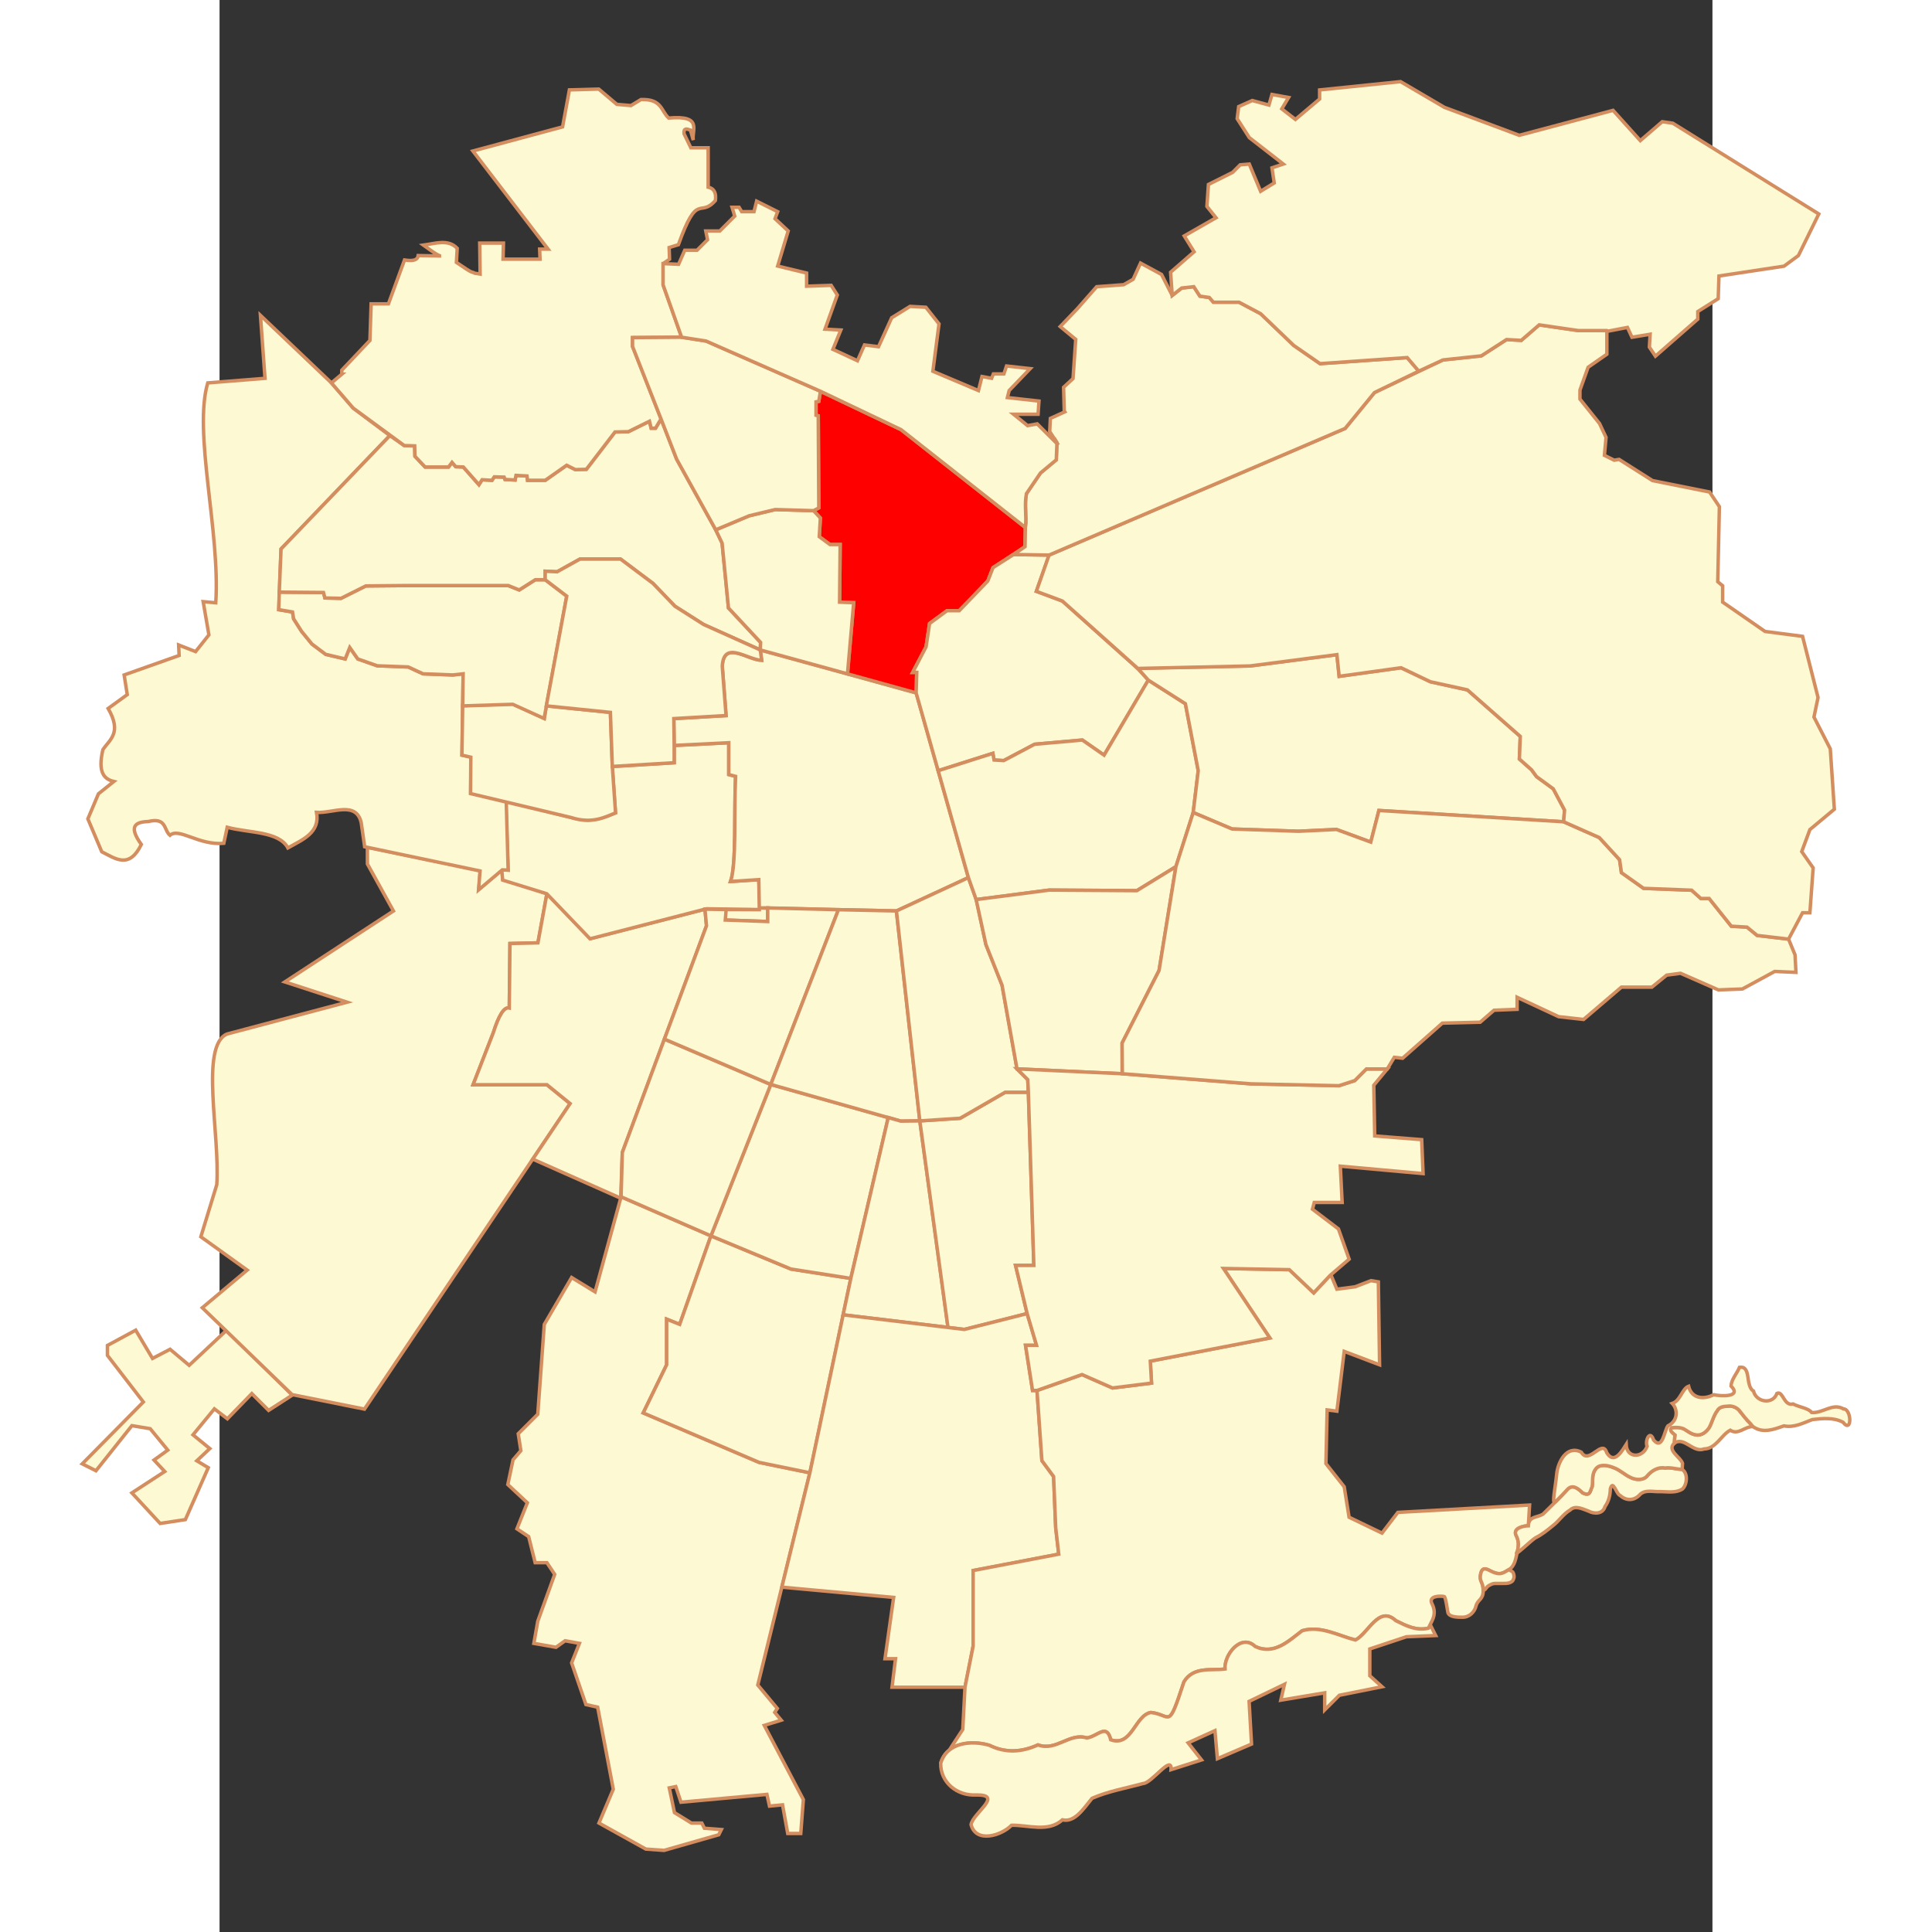
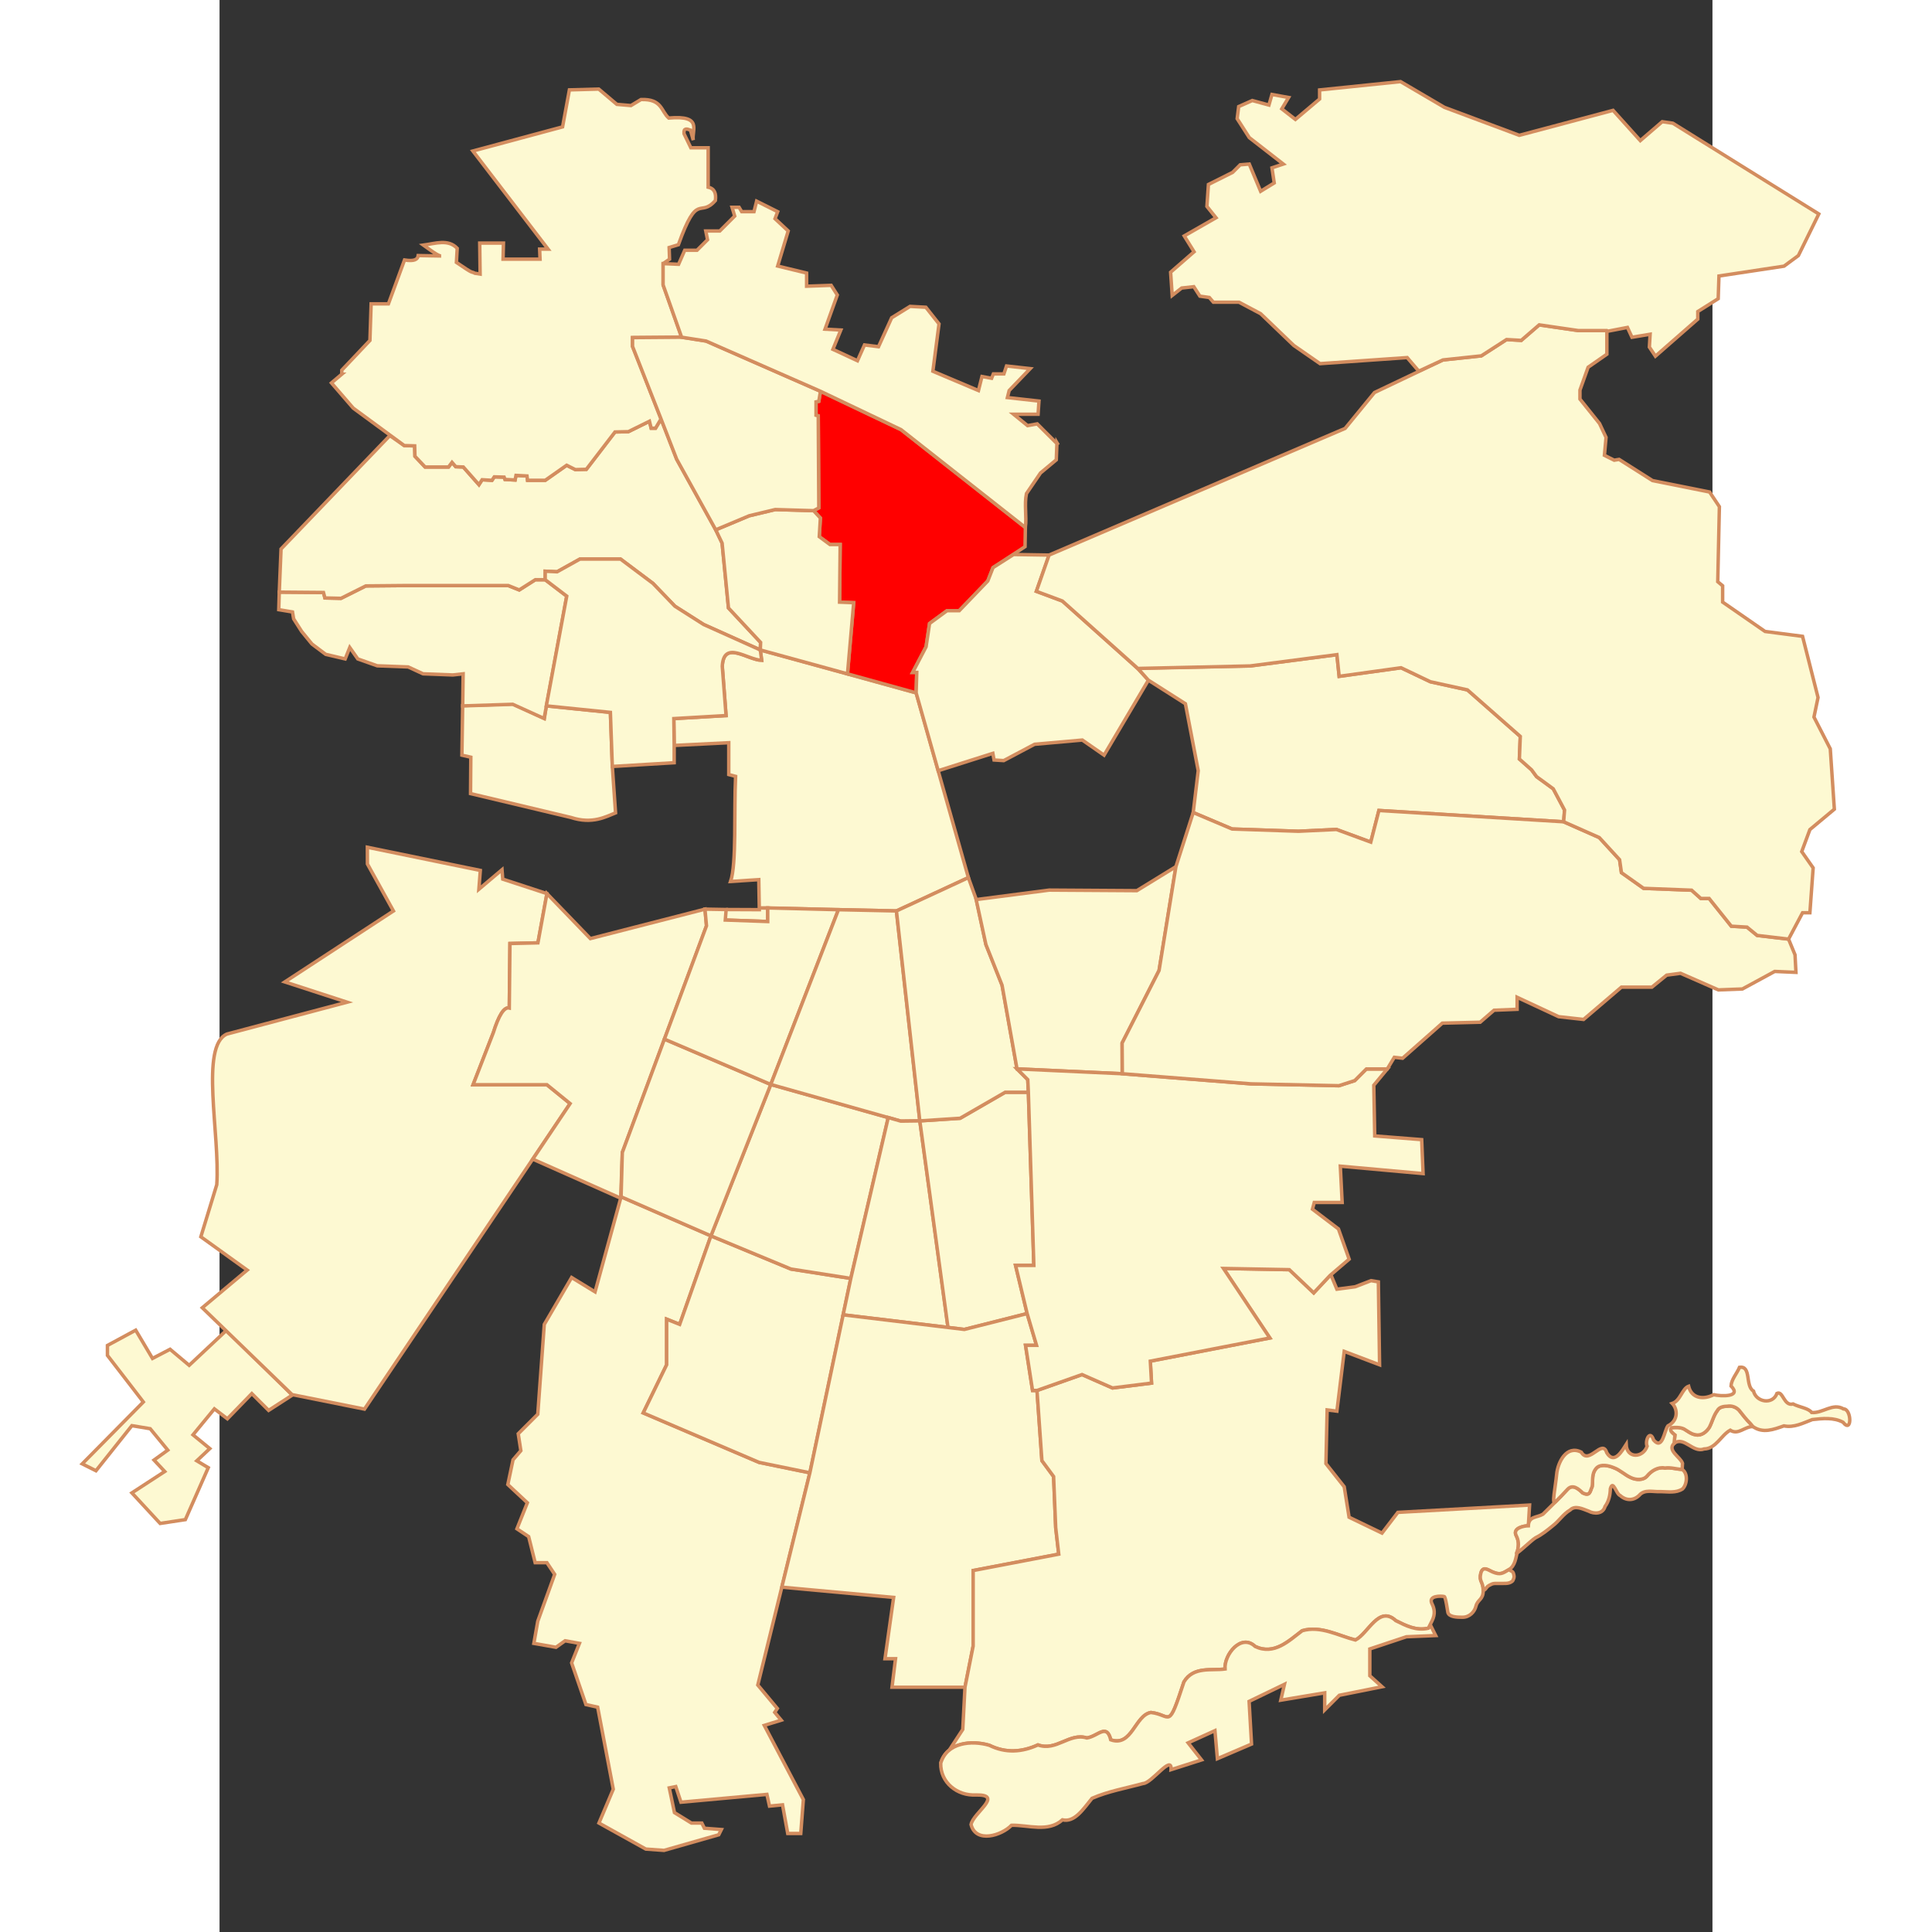
<svg xmlns="http://www.w3.org/2000/svg" xmlns:ns1="http://sodipodi.sourceforge.net/DTD/sodipodi-0.dtd" xmlns:ns2="http://www.inkscape.org/namespaces/inkscape" version="1.0" id="svg2" width="600" height="600" viewBox="0 0 612 792" overflow="visible" enable-background="new 0 0 612 792" xml:space="preserve" ns1:version="0.32" ns2:version="0.44.1" ns1:docname="Comuna de Recoleta.svg" ns1:docbase="C:\Documents and Settings\Administrador\Mis documentos\Mis imágenes\Mapas\Santiago">
  <rect x="0" y="0" width="612" height="792" fill="#333333" stroke="none" />
  <defs id="defs7548" />
  <ns1:namedview ns2:window-height="573" ns2:window-width="942" ns2:pageshadow="2" ns2:pageopacity="0.0" guidetolerance="10.0" gridtolerance="10.0" objecttolerance="10.0" borderopacity="1.0" bordercolor="#666666" pagecolor="#ffffff" id="base" width="600px" height="600px" ns2:zoom="0.65666667" ns2:cx="300" ns2:cy="300" ns2:window-x="74" ns2:window-y="116" ns2:current-layer="svg2" />
  <path style="fill:#fdf9d2;fill-opacity:1;stroke:#d38d5f;stroke-width:1.414;stroke-opacity:1" id="Padre_Hurtado" d="M 2.893,545.289 L 29.824,571.906 L 20.117,578.17 L 13.227,571.281 L 3.206,581.615 L -2.118,577.545 L -10.886,588.19 L -3.997,593.827 L -9.321,598.838 L -4.623,601.656 L -14.018,622.95 L -24.351,624.516 L -35.937,611.991 L -22.472,603.222 L -26.857,598.525 L -21.221,594.454 L -28.424,585.686 L -35.939,584.433 L -50.657,602.909 L -56.293,600.09 L -31.24,574.725 L -45.958,555.622 L -45.958,551.551 L -34.372,545.289 L -27.483,556.875 L -20.28,553.117 L -12.451,559.693 L 2.893,545.289 z " />
  <path style="fill:#fdf9d2;fill-opacity:1;stroke:#d38d5f;stroke-width:1.414;stroke-opacity:1" id="Maipú" d="M 29.732,571.71 L -7.072,536.094 L 11.329,520.659 L -7.666,507.005 L -1.137,485.634 C 0.248,465.055 -8.147,428.829 3.018,423.897 L 52.289,410.838 L 26.763,402.528 L 71.285,373.441 L 60.62,354.175 L 60.599,347.322 L 106.901,356.819 L 106.308,364.537 L 115.798,356.527 L 116.091,360.39 L 134.208,366.317 L 130.516,386.509 L 119.052,386.786 L 118.775,413.213 C 116.599,412.713 114.421,416.387 112.245,423.305 L 103.935,444.676 L 134.21,444.676 L 143.707,452.393 L 59.413,577.648 L 29.732,571.71 z " />
  <path style="fill:#fdf9d2;fill-opacity:1;stroke:#d38d5f;stroke-width:1.414;stroke-opacity:1" id="Cerrillos" d="M 134.21,366.317 L 130.518,386.509 L 119.053,386.786 L 118.776,413.213 C 116.6,412.713 114.422,416.387 112.246,423.305 L 103.936,444.676 L 134.211,444.676 L 143.709,452.393 L 128.411,475.184 L 164.456,491.194 L 165.115,472.433 L 199.622,379.518 L 198.998,372.697 L 152.015,384.769 L 134.21,366.317 z " />
-   <path style="fill:#fdf9d2;fill-opacity:1;stroke:#d38d5f;stroke-width:1.414;stroke-opacity:1" id="Estación_Central" d="M 117.297,328.367 L 118.297,356.686 L 115.687,356.5 L 116.06,360.79 L 134.15,366.385 L 151.868,384.849 L 199.611,372.54 L 221.618,372.913 L 221.058,360.605 L 209.496,361.35 C 211.977,354.182 210.863,332.629 211.547,318.269 L 208.749,317.523 L 208.749,304.468 L 186.37,305.588 L 186.37,312.675 L 160.998,314.206 L 162.303,333.228 C 151.513,337.736 148.786,335.918 144.595,335.241 L 117.297,328.367 z " />
-   <path style="fill:#fdf9d2;fill-opacity:1;stroke:#d38d5f;stroke-width:1.414;stroke-opacity:1" id="Pudahuel" d="M 16.762,129.269 L 45.87,156.969 L 54.791,167.298 L 69.814,178.566 L 25.213,225.046 L 24.274,249.929 L 29.907,250.868 L 30.377,253.685 L 33.663,258.849 L 37.888,264.013 L 43.521,268.238 L 51.503,270.115 L 53.381,265.421 L 56.668,270.115 L 64.65,272.933 L 77.327,273.403 L 83.429,276.22 L 95.636,276.689 L 99.861,276.22 L 99.392,309.554 L 103.061,310.294 L 102.965,325.119 L 117.523,328.477 L 118.312,356.701 L 115.893,356.596 L 106.169,364.81 L 106.794,357.046 L 59.485,347.112 L 58.077,337.253 C 56.024,328.192 46.375,333.483 39.766,333.028 C 41.267,341.359 34.151,344.151 28.028,347.582 C 24.283,340.672 11.933,341.504 3.145,339.13 L 1.737,345.703 C -8.503,346.649 -16.603,339.133 -20.33,342.416 C -22.942,340.249 -21.622,334.937 -29.251,336.783 C -34.548,336.932 -37.446,338.72 -32.067,346.173 C -37.087,356.467 -42.725,351.94 -48.289,349.171 L -53.98,335.679 L -49.65,325.413 L -43.335,320.353 C -47.319,319.403 -50.008,316.686 -47.818,307.316 C -45.049,303.095 -39.888,300.522 -45.664,290.427 L -37.836,284.747 L -39.11,276.689 L -16.574,268.707 L -16.774,264.392 L -9.821,267.118 L -4.368,260.256 L -6.715,246.64 L -1.551,247.11 C 0.335,218.057 -10.846,177.163 -4.837,156.967 L 18.638,155.089 L 16.762,129.269 z " />
  <path style="fill:#fdf9d2;fill-opacity:1;stroke:#d38d5f;stroke-width:1.414;stroke-opacity:1" id="Lo_Prado" d="M 99.665,289.256 L 99.359,309.574 L 103.005,310.407 L 102.893,325.324 L 144.082,335.12 C 152.815,337.982 158.421,334.778 162.339,333.228 L 161.017,314.193 L 160.224,292.039 L 133.952,289.367 L 133.173,294.488 L 120.259,288.589 L 99.665,289.256 z " />
  <path style="fill:#fdf9d2;fill-opacity:1;stroke:#d38d5f;stroke-width:1.414;stroke-opacity:1" id="Cerro_Navia" d="M 24.274,249.929 L 24.483,242.734 L 42.601,242.884 L 43.199,245.129 L 49.788,245.279 L 59.97,240.187 L 75.992,240.039 L 118.367,240.039 L 122.86,241.836 L 129.447,237.643 L 133.49,237.643 L 142.325,244.381 L 133.04,294.542 L 120.199,288.718 L 99.68,289.378 L 99.86,276.221 L 95.635,276.69 L 83.428,276.221 L 77.325,273.404 L 64.649,272.935 L 56.667,270.117 L 53.379,265.422 L 51.502,270.117 L 43.52,268.239 L 37.886,264.014 L 33.662,258.85 L 30.375,253.686 L 29.906,250.87 L 24.274,249.929 z " />
  <path style="fill:#fdf9d2;fill-opacity:1;stroke:#d38d5f;stroke-width:1.414;stroke-opacity:1" id="Santiago" d="M 207.328,377.155 L 224.712,377.776 L 224.712,372.188 L 220.986,372.188 L 277.484,373.429 L 306.974,359.77 L 285.555,284.026 L 221.686,266.44 L 222.229,270.677 C 216.436,270.544 206.627,262.148 206.087,273.16 L 207.639,293.337 L 186.22,294.579 L 186.369,305.584 L 208.748,304.464 L 208.748,317.519 L 211.546,318.264 C 210.863,332.625 211.977,354.177 209.494,361.345 L 221.056,360.6 L 221.273,372.909 L 207.68,372.847" />
  <path style="fill:#fdf9d2;fill-opacity:1;stroke:#d38d5f;stroke-width:1.414;stroke-opacity:1" id="Renca" d="M 75.716,182.658 L 69.816,178.567 L 25.213,225.046 L 24.483,242.734 L 42.601,242.884 L 43.199,245.129 L 49.788,245.279 L 59.97,240.187 L 75.992,240.039 L 118.367,240.039 L 122.86,241.836 L 129.447,237.643 L 133.49,237.643 L 133.508,234.164 L 138.374,234.4 L 147.75,229.179 L 164.364,229.179 L 177.656,239.148 L 186.674,248.522 L 198.423,256 L 221.683,266.443 L 221.802,263.358 L 208.629,249.237 L 206.019,222.654 L 203.407,217.194 L 187.385,188.237 L 180.977,171.74 L 178.723,175.538 L 176.943,175.538 L 176.232,172.689 L 167.568,176.961 L 162.109,177.08 L 150.36,192.389 L 145.851,192.508 L 142.291,190.727 L 133.508,196.898 L 126.269,196.898 L 126.031,195.118 L 121.522,194.882 L 121.15,196.767 L 117.013,196.542 L 116.658,195.593 L 112.622,195.474 L 111.672,196.898 L 107.637,196.66 L 106.332,198.678 L 99.923,191.439 L 96.837,191.32 L 95.294,189.54 L 93.87,191.439 L 84.258,191.439 L 80.104,187.048 L 79.985,182.777 L 75.716,182.658 z " />
  <path style="fill:#fdf9d2;fill-opacity:1;stroke:#d38d5f;stroke-width:1.414;stroke-opacity:1" id="Quinta_Normal" d="M 222.229,270.678 L 221.686,266.442 L 198.426,255.998 L 186.677,248.521 L 177.659,239.146 L 164.367,229.178 L 147.753,229.178 L 138.377,234.398 L 133.511,234.162 L 133.493,237.642 L 142.327,244.38 L 133.952,289.365 L 160.224,292.038 L 161.017,314.192 L 186.369,312.671 L 186.369,305.584 L 186.22,294.579 L 207.639,293.337 L 206.087,273.16 C 206.628,262.149 216.437,270.545 222.229,270.678 z " />
  <path style="fill:red;fill-opacity:1;stroke:#d38d5f;stroke-width:1.414;stroke-opacity:1" id="Recoleta" d="M 285.557,284.028 L 257.417,276.239 L 259.962,247.076 L 254.176,246.844 L 254.408,223.235 L 250.241,223.235 L 245.844,219.994 L 246.306,212.356 L 243.529,209.347 L 245.658,208.2 L 245.429,170.459 L 244.514,170.23 L 244.514,164.741 L 245.658,164.512 L 246.344,160.395 L 279.372,176.128 L 330.34,216.251 L 330.2,224.093 L 317.076,232.684 L 314.928,238.172 L 303.234,250.342 L 298.224,250.342 L 291.065,255.592 L 289.633,265.138 L 284.144,275.638 L 285.815,275.638 L 285.557,284.028 z " />
  <path style="fill:#fdf9d2;fill-opacity:1;stroke:#d38d5f;stroke-width:1.414;stroke-opacity:1" id="Independencia" d="M 217.143,211.431 L 203.41,217.193 L 206.022,222.652 L 208.632,249.235 L 221.804,263.357 L 221.686,266.442 L 257.416,276.239 L 259.961,247.076 L 254.175,246.844 L 254.407,223.235 L 250.24,223.235 L 245.842,219.994 L 246.304,212.356 L 243.527,209.347 L 227.788,208.884 L 217.143,211.431 z " />
  <path style="fill:#fdf9d2;fill-opacity:1;stroke:#d38d5f;stroke-width:1.414;stroke-opacity:1" id="Quilicura" d="M 50.11,153.403 L 45.871,156.97 L 54.792,167.299 L 75.716,182.658 L 79.988,182.777 L 80.107,187.048 L 84.261,191.439 L 93.873,191.439 L 95.297,189.54 L 96.84,191.32 L 99.926,191.439 L 106.334,198.678 L 107.64,196.66 L 111.675,196.898 L 112.625,195.474 L 116.661,195.593 L 117.016,196.542 L 121.153,196.767 L 121.525,194.882 L 126.034,195.118 L 126.272,196.898 L 133.511,196.898 L 142.293,190.727 L 145.854,192.508 L 150.363,192.389 L 162.112,177.08 L 167.571,176.961 L 176.235,172.689 L 176.946,175.538 L 178.726,175.538 L 180.98,171.74 L 169.305,142.029 L 169.305,138.399 L 189.417,138.235 L 181.834,116.803 L 181.834,108.065 L 184.472,106.252 L 184.307,101.471 L 188.099,100.317 C 196.042,78.126 196.825,89.602 203.267,82.183 C 203.609,79.419 203.024,77.318 200.299,76.742 L 200.299,68.83 L 200.299,60.586 L 193.209,60.586 L 190.407,54.816 C 190.15,52.333 191.583,52.808 193.044,53.332 L 194.198,57.454 C 193.478,53.395 198.294,47.155 184.142,48.386 C 180.897,45.546 181.497,40.508 172.766,40.803 L 168.644,43.276 L 162.874,42.781 L 155.455,36.516 L 143.42,36.845 L 140.618,52.013 L 103.854,61.905 L 134.683,102.13 L 131.222,102.13 L 131.386,106.252 L 116.218,106.252 L 116.384,99.657 L 106.657,99.657 L 106.822,112.352 L 104.679,112.022 C 102.691,110.934 104.95,112.961 97.096,107.571 L 97.425,101.801 C 93.753,97.898 88.494,99.818 83.576,100.482 C 86.436,102.516 89.647,104.992 90.83,104.933 L 81.433,104.767 C 81.259,106.314 79.941,107.223 75.828,106.581 L 69.233,124.55 L 62.143,124.55 L 61.648,139.553 L 50.108,151.752 L 50.108,153.403 L 50.11,153.403 z " />
  <path style="fill:#fdf9d2;fill-opacity:1;stroke:#d38d5f;stroke-width:1.414;stroke-opacity:1" id="Conchalí" d="M 243.529,209.347 L 245.658,208.2 L 245.429,170.459 L 244.514,170.23 L 244.514,164.741 L 245.658,164.512 L 246.344,160.395 L 199.454,139.809 L 189.417,138.235 L 169.305,138.399 L 169.305,142.026 L 180.98,171.738 L 187.388,188.235 L 203.41,217.191 L 217.143,211.43 L 227.79,208.883 L 243.529,209.347 z " />
  <path style="fill:#fdf9d2;fill-opacity:1;stroke:#d38d5f;stroke-width:1.414;stroke-opacity:1" id="San_Bernardo" d="M 164.609,490.613 L 201.435,506.625 L 188.625,542.918 L 183.288,540.782 L 183.288,559.463 L 173.681,579.209 L 221.181,599.491 L 241.996,603.761 L 220.646,690.756 L 228.652,700.363 L 227.585,701.965 L 230.253,705.168 L 223.315,707.303 L 239.326,737.725 L 238.259,751.601 L 232.923,751.601 L 230.787,739.86 L 225.451,740.393 L 224.384,735.589 L 189.158,738.794 L 187.023,732.388 L 184.355,732.923 L 186.49,743.064 L 193.429,747.334 L 197.699,747.334 L 198.766,749.469 L 205.705,750.002 L 204.637,752.137 L 182.22,758.543 L 174.749,758.008 L 155.535,747.334 L 161.406,733.457 L 155.002,699.834 L 150.199,698.767 L 144.328,681.687 L 147.531,673.683 L 141.66,672.615 L 137.924,675.283 L 128.851,673.683 L 130.451,664.609 L 137.39,645.394 L 134.187,640.593 L 129.384,640.593 L 127.783,634.189 L 126.716,629.917 L 121.912,626.714 L 126.183,616.04 L 118.177,608.569 L 120.312,598.428 L 123.514,594.69 L 122.447,587.754 L 130.453,579.748 L 133.121,542.922 L 144.33,523.709 L 153.936,529.579 L 164.609,490.613 z " />
  <path style="fill:#fdf9d2;fill-opacity:1;stroke:#d38d5f;stroke-width:1.414;stroke-opacity:1" id="El_Bosque" d="M 201.436,506.625 L 234.242,520.23 L 258.774,524.073 L 241.999,603.761 L 221.184,599.491 L 173.684,579.209 L 183.29,559.463 L 183.29,540.782 L 188.628,542.918 L 201.436,506.625 z " />
  <path style="fill:#fdf9d2;fill-opacity:1;stroke:#d38d5f;stroke-width:1.414;stroke-opacity:1" id="La_Cisterna" d="M 258.774,524.072 L 234.242,520.229 L 201.436,506.624 L 225.966,444.561 L 274.123,458.124 L 258.774,524.072 z " />
  <path style="fill:#fdf9d2;fill-opacity:1;stroke:#d38d5f;stroke-width:1.414;stroke-opacity:1" id="Lo_Espejo" d="M 165.114,472.433 L 164.61,490.613 L 201.436,506.625 L 225.966,444.562 L 182.367,425.976 L 165.114,472.433 z " />
  <path style="fill:#fdf9d2;fill-opacity:1;stroke:#d38d5f;stroke-width:1.414;stroke-opacity:1" id="Pedro_Aguirre_Cerda" d="M 224.713,372.188 L 253.709,372.922 L 225.964,444.562 L 182.366,425.976 L 199.619,379.518 L 198.995,372.697 L 207.68,372.848 L 207.328,377.154 L 224.712,377.774 L 224.712,372.188 L 224.713,372.188 z " />
  <path style="fill:#fdf9d2;fill-opacity:1;stroke:#d38d5f;stroke-width:1.414;stroke-opacity:1" id="San_Miguel" d="M 225.964,444.562 L 253.709,372.922 L 277.456,373.429 L 287.062,459.491 L 279.271,459.593 L 225.964,444.562 z " />
  <path style="fill:#fdf9d2;fill-opacity:1;stroke:#d38d5f;stroke-width:1.414;stroke-opacity:1" id="San_Ramón" d="M 287.064,459.491 L 279.273,459.593 L 274.122,458.124 L 258.774,524.072 L 255.632,538.995 L 298.629,544.156 L 287.064,459.491 z " />
  <path style="fill:#fdf9d2;fill-opacity:1;stroke:#d38d5f;stroke-width:1.414;stroke-opacity:1" id="La_Granja" d="M 287.064,459.491 L 298.612,544.187 L 305.318,544.986 L 331.064,538.488 L 326.315,518.741 L 333.813,518.741 L 331.563,447.752 L 322.064,447.752 L 303.588,458.419 L 287.064,459.491 z " />
  <path style="fill:#fdf9d2;fill-opacity:1;stroke:#d38d5f;stroke-width:1.414;stroke-opacity:1" id="San_Joaquín" d="M 287.064,459.491 L 277.486,373.429 L 306.976,359.77 L 310.243,368.821 L 314.164,387.202 L 320.782,403.867 L 326.908,438.177 L 331.32,442.589 L 331.565,447.751 L 322.066,447.751 L 303.589,458.418 L 287.064,459.491 z " />
  <path style="fill:#fdf9d2;fill-opacity:1;stroke:#d38d5f;stroke-width:1.414;stroke-opacity:1" id="La_Pintana" d="M 331.066,538.488 L 305.32,544.986 L 255.647,539.005 L 242,603.758 L 230.502,650.639 L 276.34,654.845 L 272.794,679.963 L 277.108,679.963 L 275.67,691.658 L 305.58,691.658 L 308.935,674.787 L 308.935,643.823 L 344.022,637.113 L 342.776,626.28 L 341.914,605.285 L 337.12,598.768 L 335.107,570.008 L 333.286,570.008 L 330.409,551.508 L 334.916,551.508 L 331.066,538.488 z " />
  <path style="fill:#fdf9d2;fill-opacity:1;stroke:#d38d5f;stroke-width:1.414;stroke-opacity:1" id="Providencia" d="M 325.492,227.314 L 317.076,232.684 L 314.928,238.172 L 303.234,250.342 L 298.224,250.342 L 291.065,255.592 L 289.633,265.138 L 284.144,275.638 L 285.815,275.638 L 285.557,284.028 L 294.596,315.945 L 317.006,308.826 L 317.503,311.552 L 321.467,311.8 L 334.106,305.109 L 353.682,303.374 L 362.603,309.568 L 380.787,278.803 L 376.478,274.133 L 345.504,246.379 L 334.848,242.414 L 340.053,227.546 L 325.492,227.314 z " />
-   <path style="fill:#fdf9d2;fill-opacity:1;stroke:#d38d5f;stroke-width:1.414;stroke-opacity:1" id="Ñuñoa" d="M 294.595,315.944 L 317.005,308.825 L 317.501,311.551 L 321.466,311.798 L 334.104,305.107 L 353.681,303.372 L 362.602,309.567 L 380.729,278.801 L 395.939,288.484 L 401.2,315.933 L 399.142,333.087 L 392.051,355.274 L 376.04,365.109 L 340.129,364.88 L 310.166,368.769 L 306.984,359.76 L 294.595,315.944 z " />
  <path style="fill:#fdf9d2;fill-opacity:1;stroke:#d38d5f;stroke-width:1.414;stroke-opacity:1" id="La_Reina" d="M 380.727,278.804 L 395.938,288.487 L 401.199,315.935 L 399.14,333.09 L 415.087,339.843 L 442.306,340.769 L 457.86,340.028 L 471.932,345.213 L 475.265,332.251 L 550.999,336.881 L 551.369,332.066 L 546.741,323.363 L 539.889,318.363 L 537.853,315.586 L 532.853,311.142 L 533.225,301.885 L 511.56,282.813 L 496.377,279.48 L 484.341,273.739 L 458.974,277.257 L 458.048,268.369 L 422.496,272.997 L 376.389,273.923 L 380.727,278.804 z " />
  <path style="fill:#fdf9d2;fill-opacity:1;stroke:#d38d5f;stroke-width:1.414;stroke-opacity:1" id="Macul" d="M 326.908,438.178 L 320.782,403.868 L 314.164,387.203 L 310.161,368.773 L 340.125,364.885 L 376.036,365.114 L 392.046,355.278 L 385.14,397.845 L 369.998,427.583 L 369.998,440.172 L 326.908,438.178 z " />
  <path style="fill:#fdf9d2;fill-opacity:1;stroke:#d38d5f;stroke-width:1.414;stroke-opacity:1" id="Puente_Alto" d="M 495.538,667.465 C 490.567,668.616 486.451,666.492 482.172,664.362 C 475.215,657.921 470.925,669.641 465.651,672.31 C 458.701,670.576 451.419,666.286 443.822,668.496 C 438.281,672.69 432.355,678.619 424.548,674.965 C 418.816,669.465 411.784,678.253 412.194,684.188 C 406.697,684.972 399.313,682.955 395.345,689.471 C 388.695,709.711 390.318,702.934 381.789,702.016 C 375.258,703.165 374.041,716.276 365.336,713.206 C 363.613,706.29 360.109,711.792 355.56,712.458 C 348.359,710.211 343.048,718.045 335.491,715.312 C 328.94,718.289 322.323,718.786 315.567,715.459 C 308.285,713.325 298.123,714.231 295.635,722.823 L 304.674,708.961 L 305.579,691.657 L 308.934,674.785 L 308.934,643.822 L 344.02,637.111 L 342.775,626.279 L 341.912,605.284 L 337.119,598.767 L 335.105,570.007 L 353.561,563.484 L 366.059,568.983 L 382.057,566.982 L 381.556,557.984 L 430.546,548.484 L 411.549,519.99 L 438.545,520.49 L 448.543,529.99 L 455.541,522.49 L 458.042,528.489 L 465.541,527.49 L 472.041,524.99 L 475.04,525.49 L 475.54,559.485 L 461.043,553.986 L 458.044,578.483 L 454.044,577.983 L 453.543,599.98 L 461.043,609.479 L 463.042,621.977 L 476.54,628.476 L 483.04,619.978 L 537.032,616.978 L 536.531,625.477 C 534.925,625.477 529.966,626.347 531.531,629.476 C 532.501,631.414 532.754,633.084 532.032,635.976 C 531.408,638.477 531.164,641.898 528.532,643.476 C 525.887,645.062 524.972,645.65 522.034,644.475 C 520.222,643.75 517.867,641.645 517.034,644.976 C 516.19,648.35 518.033,648.297 518.033,651.974 C 518.033,655.929 515.765,655.547 515.034,658.474 C 514.47,660.735 512.45,662.973 509.535,662.973 C 507.242,662.973 504.014,662.884 503.536,660.974 C 503.43,660.547 502.625,654.592 502.036,654.474 C 500.65,654.198 495.309,654.02 497.037,657.474 C 497.951,659.304 498.52,661.507 497.037,664.472 C 496.538,665.466 496.038,666.466 495.538,667.465 z " />
  <path style="fill:#fdf9d2;fill-opacity:1;stroke:#d38d5f;stroke-width:1.414;stroke-opacity:1" id="Pirque" d="M 390.054,725.457 C 390.557,718.907 382.131,731.038 378.623,731.12 C 371.633,733.037 364.327,734.293 357.675,737.189 C 354.119,741.525 350.577,747.195 345.531,746.026 C 339.68,751.286 331.527,748.083 324.667,748.253 C 320.519,752.502 310.052,755.734 308.069,747.953 C 308.954,743.142 321.616,735.649 310.158,735.823 C 302.369,736.279 295.457,730.691 295.635,722.823 C 298.123,714.231 308.283,713.325 315.567,715.459 C 322.323,718.787 328.94,718.291 335.491,715.312 C 343.048,718.046 348.359,710.213 355.56,712.458 C 360.109,711.792 363.613,706.292 365.336,713.206 C 374.039,716.276 375.258,703.165 381.789,702.016 C 390.318,702.934 388.695,709.711 395.345,689.471 C 399.313,682.955 406.697,684.97 412.194,684.188 C 411.784,678.253 418.817,669.465 424.548,674.965 C 432.355,678.619 438.281,672.69 443.822,668.496 C 451.418,666.286 458.7,670.577 465.651,672.31 C 470.924,669.641 475.215,657.921 482.172,664.362 C 486.451,666.492 490.568,668.618 495.538,667.465 L 496.538,666.466 L 498.537,670.466 L 486.54,670.966 L 471.543,675.965 L 471.543,686.963 L 476.542,691.462 L 459.045,694.962 L 453.045,700.961 L 453.045,693.962 L 435.048,696.962 L 436.549,690.462 L 422.051,697.461 L 423.051,714.958 L 409.054,720.958 L 408.054,709.459 L 397.056,714.458 L 402.555,721.457 L 390.054,725.457 z M 528.532,643.471 C 525.887,645.058 524.972,645.646 522.034,644.471 C 520.222,643.746 517.867,641.64 517.034,644.972 C 516.19,648.345 518.033,648.293 518.033,651.969 C 518.289,651.831 518.595,651.763 518.801,651.557 C 519.286,651.072 519.619,650.331 520.434,649.923 C 521.041,649.619 521.812,649.106 522.885,649.106 C 523.918,649.106 524.955,649.106 525.988,649.106 C 526.84,649.106 527.677,649.134 528.439,648.944 C 529.103,648.778 530.013,648.355 530.236,647.8 C 530.575,646.95 530.838,646.613 530.563,645.512 C 530.262,644.307 530.228,644.422 529.255,643.879 C 529.016,643.741 528.774,643.606 528.532,643.471 z M 532.032,635.972 C 529.863,639.081 537.744,631.375 539.462,630.395 C 542.065,629.128 544.339,627.264 546.566,625.453 C 549.1,623.539 550.86,620.605 553.652,619.01 C 555.737,616.924 558.872,618.638 561.168,619.441 C 563.552,620.75 567.103,620.694 567.964,617.557 C 569.526,615.441 570.085,612.881 570.141,610.309 C 571.281,606.325 572.501,612.526 574.221,613.102 C 576.593,615.248 579.677,615.236 581.962,613.009 C 584.177,610.356 587.825,611.682 590.777,611.469 C 593.78,611.503 597.028,612.126 599.721,610.387 C 601.608,608.553 602.078,604.026 599.578,602.363 C 597.201,602.277 594.929,601.449 592.508,601.799 C 589.708,601.217 586.924,602.955 585.198,605.078 C 583.597,606.954 580.565,606.684 578.567,605.731 C 576.083,604.632 574.113,602.566 571.493,601.64 C 569.403,600.786 566.215,600.034 564.469,601.793 C 562.271,604.231 563.127,606.906 562.686,609.403 C 561.757,611.463 561.865,613.437 558.842,612.03 C 557.187,610.432 554.769,608.252 552.645,610.472 C 549.42,614.03 545.913,617.337 542.517,620.729 C 540.048,622.195 536.667,621.508 536.531,625.471 C 534.925,625.471 529.966,626.341 531.531,629.47 C 532.501,631.41 532.754,633.08 532.032,635.972 z M 628.595,584.805 L 627.541,583.55 C 625.838,581.881 624.39,579.982 622.923,578.114 C 621.722,576.815 619.892,576.15 618.145,576.457 C 616.632,576.488 614.782,576.746 614.009,578.239 C 612.453,580.286 611.903,582.861 610.734,585.102 C 609.563,586.974 607.449,588.707 605.102,588.171 C 603.274,587.918 601.858,586.676 600.324,585.784 C 598.763,585.058 596.99,585.102 595.317,585.268 C 593.973,586.358 595.8,587.546 596.617,588.27 L 596.275,591.69 C 600.329,588.585 603.981,595.737 608.566,593.981 C 613.45,593.889 615.489,588.369 619.291,586.297 C 622.586,588.425 625.159,584.759 628.595,584.805 z " />
  <path style="fill:#fdf9d2;fill-opacity:1;stroke:#d38d5f;stroke-width:1.414;stroke-opacity:1" id="San_José_de_Maipo" d="M 596.275,591.691 L 596.617,588.271 C 595.8,587.547 593.973,586.359 595.317,585.269 C 596.99,585.104 598.765,585.061 600.324,585.785 C 601.858,586.677 603.274,587.919 605.102,588.172 C 607.449,588.708 609.563,586.976 610.734,585.104 C 611.903,582.861 612.455,580.288 614.009,578.24 C 614.782,576.747 616.63,576.491 618.145,576.459 C 619.892,576.152 621.722,576.816 622.923,578.116 C 624.39,579.982 625.838,581.883 627.541,583.551 L 628.595,584.807 C 632.655,587.7 637.081,586.01 641.289,584.523 C 645.427,585.37 649.191,583.348 652.927,581.935 C 657.065,581.47 661.717,580.992 665.514,583.025 C 669.287,587.888 669.086,577.521 665.711,577.567 C 661.312,574.97 657.179,579.456 652.674,579.038 C 651.29,577.201 647.786,576.956 645.049,575.544 C 641.241,576.555 640.959,570.019 638.449,571.192 C 636.707,576 629.922,574.821 628.826,570.26 C 625.311,568.181 628.051,559.769 623.089,560.516 C 622.033,563.061 619.75,565.486 619.611,568.167 C 624.229,572.859 615.32,572.405 612.497,571.743 C 608.482,573.822 603.492,573.443 602.219,568.274 C 599.515,569.288 598.891,574.237 595.521,575.329 C 597.79,577.67 598.056,582.356 593.735,584.521 C 592.207,586.491 591.6,594.647 587.869,590.311 C 586.409,585.855 584.236,590.589 585.217,592.865 C 583.509,597.752 576.88,598.016 576.625,592.13 C 575.102,594.511 571.751,600.684 568.665,595.519 C 566.838,589.579 561.371,600.738 558.229,595.303 C 552.188,592.189 548.582,599.441 548.124,604.414 C 547.668,609.39 545.94,617.358 547.644,615.663 C 549.347,613.967 551.032,612.251 552.643,610.472 C 554.767,608.252 557.185,610.432 558.841,612.03 C 561.864,613.436 561.755,611.463 562.684,609.403 C 563.125,606.906 562.27,604.231 564.467,601.793 C 566.212,600.034 569.402,600.786 571.492,601.64 C 574.112,602.565 576.082,604.631 578.566,605.731 C 580.564,606.684 583.597,606.954 585.196,605.078 C 586.923,602.955 589.705,601.217 592.506,601.799 C 594.927,601.451 597.199,602.278 599.576,602.363 L 599.722,599.887 C 598.971,597.318 593.264,594.648 596.275,591.691 z " />
  <path style="fill:#fdf9d2;fill-opacity:1;stroke:#d38d5f;stroke-width:1.414;stroke-opacity:1" id="La_Florida" d="M 326.908,438.178 L 331.32,442.59 L 331.565,447.752 L 333.814,518.741 L 326.316,518.741 L 331.066,538.488 L 334.914,551.505 L 330.408,551.505 L 333.284,570.005 L 335.105,570.005 L 353.561,563.483 L 366.059,568.981 L 382.057,566.981 L 381.556,557.982 L 430.546,548.483 L 411.549,519.988 L 438.545,520.489 L 448.543,529.988 L 455.25,522.849 L 463.065,516.178 L 458.68,503.787 L 448.027,495.685 L 448.767,492.922 L 460.204,492.922 L 459.442,478.053 L 493.374,481.103 L 492.802,467.186 L 473.55,465.662 L 473.168,444.883 L 478.695,438.211 L 470.118,438.211 L 465.353,442.977 L 458.871,445.074 L 422.844,444.311 L 370.089,440.165 L 326.908,438.178 z " />
  <path style="fill:#fdf9d2;fill-opacity:1;stroke:#d38d5f;stroke-width:1.414;stroke-opacity:1" id="Peñalolén" d="M 550.999,336.881 L 475.265,332.251 L 471.932,345.213 L 457.86,340.028 L 442.306,340.769 L 415.087,339.843 L 399.14,333.09 L 392.049,355.277 L 385.143,397.843 L 370.001,427.582 L 370.091,440.165 L 422.847,444.311 L 458.874,445.074 L 465.356,442.977 L 470.121,438.211 L 478.698,438.211 L 481.578,433.43 L 484.984,433.809 L 501.261,419.426 L 516.781,419.047 L 522.458,414.127 L 531.92,413.748 L 531.92,408.827 L 548.953,416.775 L 559.173,417.91 L 574.692,404.663 L 587.183,404.663 L 593.239,399.742 L 598.917,398.986 L 614.436,405.798 L 624.277,405.419 L 637.525,398.228 L 646.229,398.607 L 645.85,391.415 L 643.2,384.982 L 630.332,383.467 L 626.169,380.061 L 619.734,379.682 L 610.649,368.326 L 607.243,368.326 L 603.458,364.92 L 583.775,364.164 L 574.69,357.728 L 573.934,352.429 L 565.607,343.344 L 550.999,336.881 z " />
  <path style="fill:#fdf9d2;fill-opacity:1;stroke:#d38d5f;stroke-width:1.414;stroke-opacity:1" id="Las_Condes" d="M 643.2,384.983 L 630.332,383.469 L 626.169,380.062 L 619.734,379.683 L 610.649,368.328 L 607.243,368.328 L 603.458,364.921 L 583.775,364.165 L 574.69,357.73 L 573.934,352.43 L 565.607,343.345 L 550.998,336.878 L 551.368,332.063 L 546.74,323.36 L 539.888,318.36 L 537.852,315.583 L 532.852,311.139 L 533.224,301.882 L 511.559,282.81 L 496.375,279.477 L 484.34,273.737 L 458.973,277.255 L 458.047,268.366 L 422.495,272.994 L 376.433,274.025 L 345.502,246.376 L 334.847,242.411 L 340.051,227.543 L 461.416,175.623 L 473.451,160.916 L 501.528,147.546 L 517.237,145.875 L 527.599,139.189 L 533.615,139.524 L 540.97,133.173 L 557.014,135.513 L 568.713,135.513 L 568.713,145.206 L 561.024,150.553 L 557.681,159.913 L 557.681,163.589 L 565.704,173.617 L 568.378,179.3 L 567.709,186.654 L 571.721,188.659 L 573.727,188.325 L 587.43,197.015 L 610.829,201.696 L 614.84,207.712 L 614.171,238.465 L 616.176,240.136 L 616.176,246.821 L 633.559,258.854 L 648.934,260.859 L 655.284,285.928 L 653.613,293.949 L 660.3,306.986 L 661.971,331.721 L 651.943,340.078 L 648.6,349.103 L 653.281,355.788 L 651.944,374.173 L 648.936,374.173 L 643.2,384.983 z " />
-   <path style="fill:#fdf9d2;fill-opacity:1;stroke:#d38d5f;stroke-width:1.414;stroke-opacity:1" id="Vitacura" d="M 330.78,202.346 C 329.844,206.877 330.937,211.707 330.34,216.251 L 330.2,224.093 L 325.492,227.314 L 340.05,227.547 L 461.415,175.628 L 473.449,160.921 L 491.605,152.144 L 486.852,146.584 L 451.146,149.076 L 440.352,141.603 L 426.789,128.594 L 417.931,123.889 L 407.413,123.889 L 405.753,121.951 L 401.879,121.397 L 399.388,117.521 L 394.405,118.076 L 390.531,121.12 L 386.163,112.519 L 377.553,107.85 L 374.509,114.493 L 370.634,116.707 L 359.563,117.537 L 351.536,126.671 L 344.616,133.867 L 350.981,139.126 L 349.874,155.18 L 346,158.777 L 346.277,168.466 L 346.515,168.818 L 340.583,171.513 L 340.314,176.904 L 343.28,181.487 L 343.011,188.496 L 336.54,193.888 L 330.78,202.346 z " />
  <path style="fill:#fdf9d2;fill-opacity:1;stroke:#d38d5f;stroke-width:1.414;stroke-opacity:1" id="Lo_Barnechea" d="M 390.529,121.121 L 394.403,118.077 L 399.386,117.523 L 401.878,121.399 L 405.752,121.953 L 407.412,123.89 L 417.929,123.89 L 426.788,128.596 L 440.351,141.604 L 451.145,149.077 L 486.851,146.586 L 491.603,152.146 L 501.527,147.552 L 517.236,145.88 L 527.598,139.195 L 533.614,139.53 L 540.968,133.178 L 557.013,135.519 L 568.712,135.519 L 569.089,135.779 L 577.152,134.228 L 579.011,138.259 L 586.453,137.019 L 586.142,142.29 L 588.624,146.012 L 605.986,130.818 L 605.986,127.718 L 614.358,122.446 L 614.668,113.144 L 641.333,109.112 L 647.223,104.772 L 655.595,87.717 L 595.754,50.511 L 591.415,49.891 L 582.423,57.642 L 571.26,45.24 L 532.814,55.472 L 502.118,44 L 484.133,33.457 L 450.957,36.868 L 450.957,40.588 L 441.035,48.959 L 435.454,44.618 L 438.245,39.967 L 431.424,38.727 L 430.184,43.068 L 423.363,41.209 L 417.782,43.689 L 417.163,48.649 L 422.125,56.401 L 436.076,67.253 L 431.426,68.804 L 432.356,75.004 L 426.775,78.415 L 422.125,67.253 L 418.403,67.563 L 415.303,70.663 L 405.38,75.625 L 404.761,84.617 L 408.482,89.267 L 395.46,96.709 L 399.491,103.22 L 389.879,111.591 L 390.529,121.121 z " />
  <path style="fill:#fdf9d2;fill-opacity:1;stroke:#d38d5f;stroke-width:1.414;stroke-opacity:1" id="Huechuraba" d="M 181.834,108.065 L 181.834,116.803 L 189.417,138.235 L 199.454,139.809 L 246.344,160.395 L 279.372,176.128 L 330.34,216.251 C 330.935,211.707 329.842,206.875 330.78,202.346 L 336.54,193.889 L 343.011,188.498 L 343.28,181.488 L 343.818,182.388 L 335.192,173.761 L 331.238,174.479 L 325.487,169.806 L 335.552,169.806 L 335.911,164.415 L 322.971,162.977 L 323.69,160.101 L 332.317,151.115 L 322.613,150.037 L 321.534,153.272 L 317.221,153.272 L 316.502,155.07 L 312.548,154.351 L 311.11,160.102 L 292.419,152.194 L 294.936,132.784 L 289.544,125.954 L 283.074,125.595 L 275.526,130.268 L 270.134,142.13 L 264.384,141.412 L 261.508,147.882 L 251.443,143.209 L 254.678,135.301 L 248.208,134.942 L 253.24,120.923 L 250.723,116.97 L 240.658,117.329 L 240.658,111.938 L 228.797,109.063 L 233.109,94.686 L 227.718,89.653 L 228.797,86.779 L 220.17,82.465 L 219.091,86.779 L 214.059,86.779 L 212.98,84.981 L 210.104,84.981 L 211.183,88.576 L 205.073,94.686 L 199.322,94.686 L 200.04,98.28 L 195.728,102.594 L 190.695,102.594 L 188.18,108.345 L 181.834,108.065 z " />
</svg>